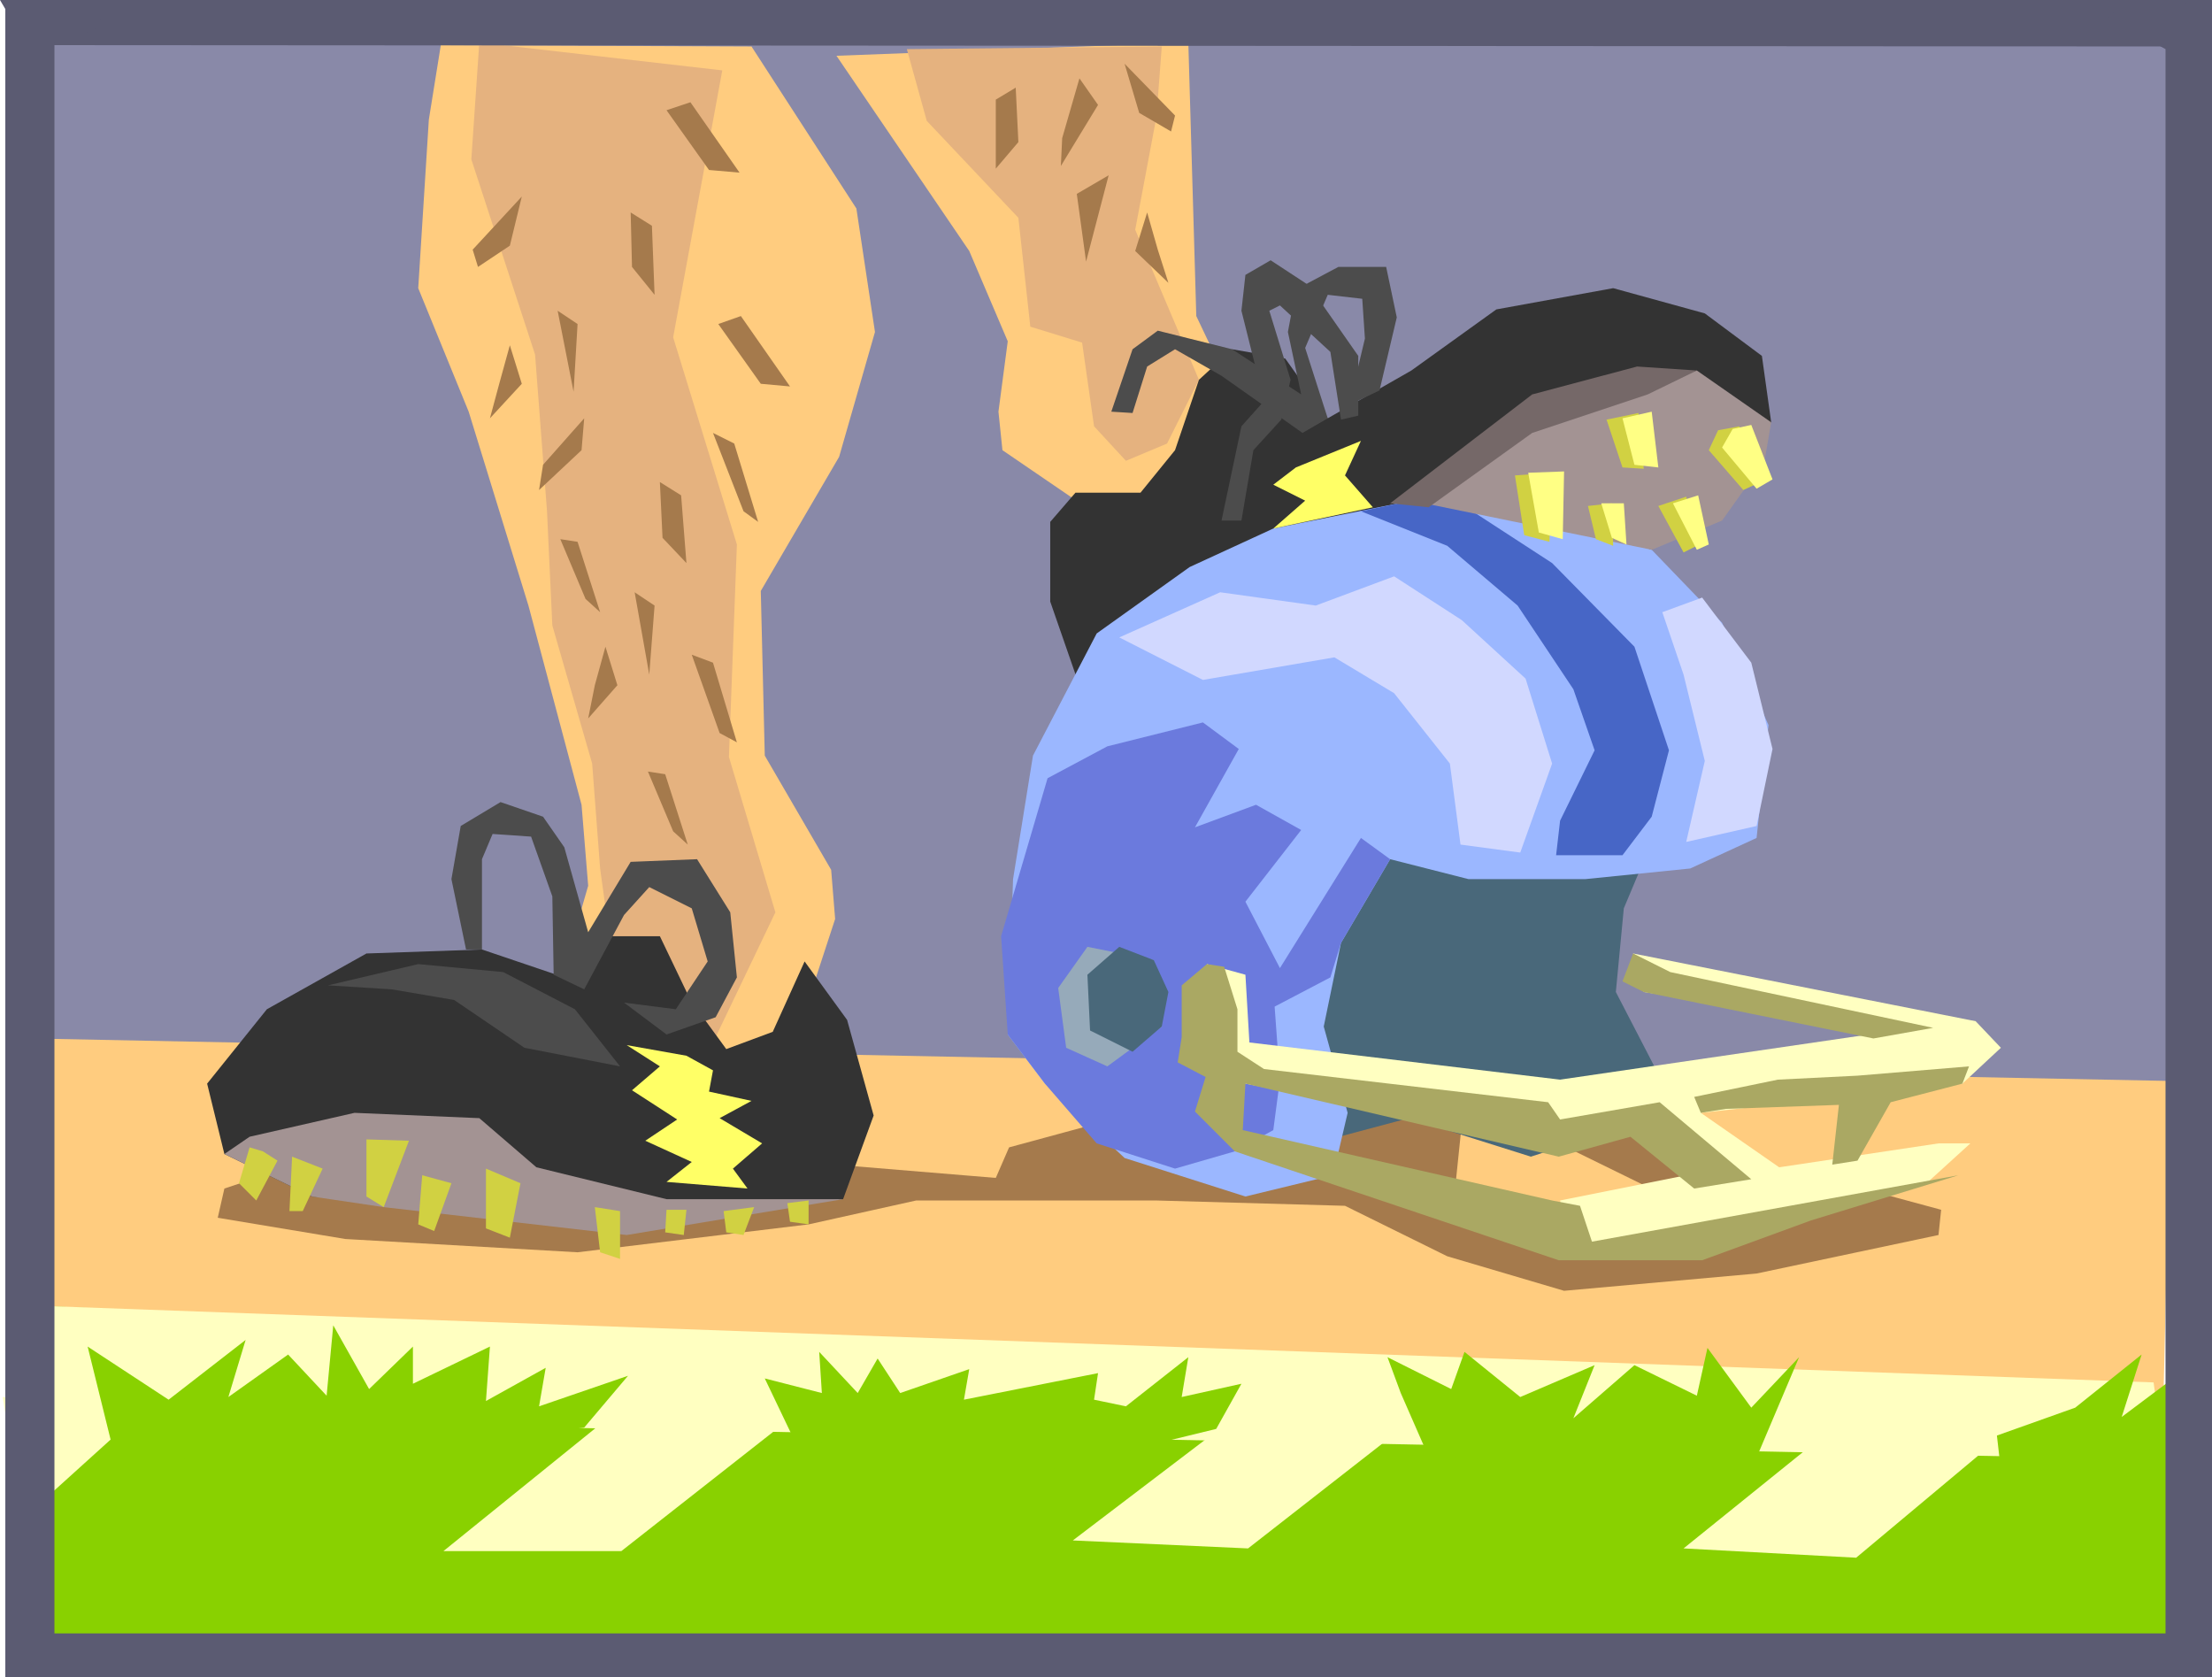
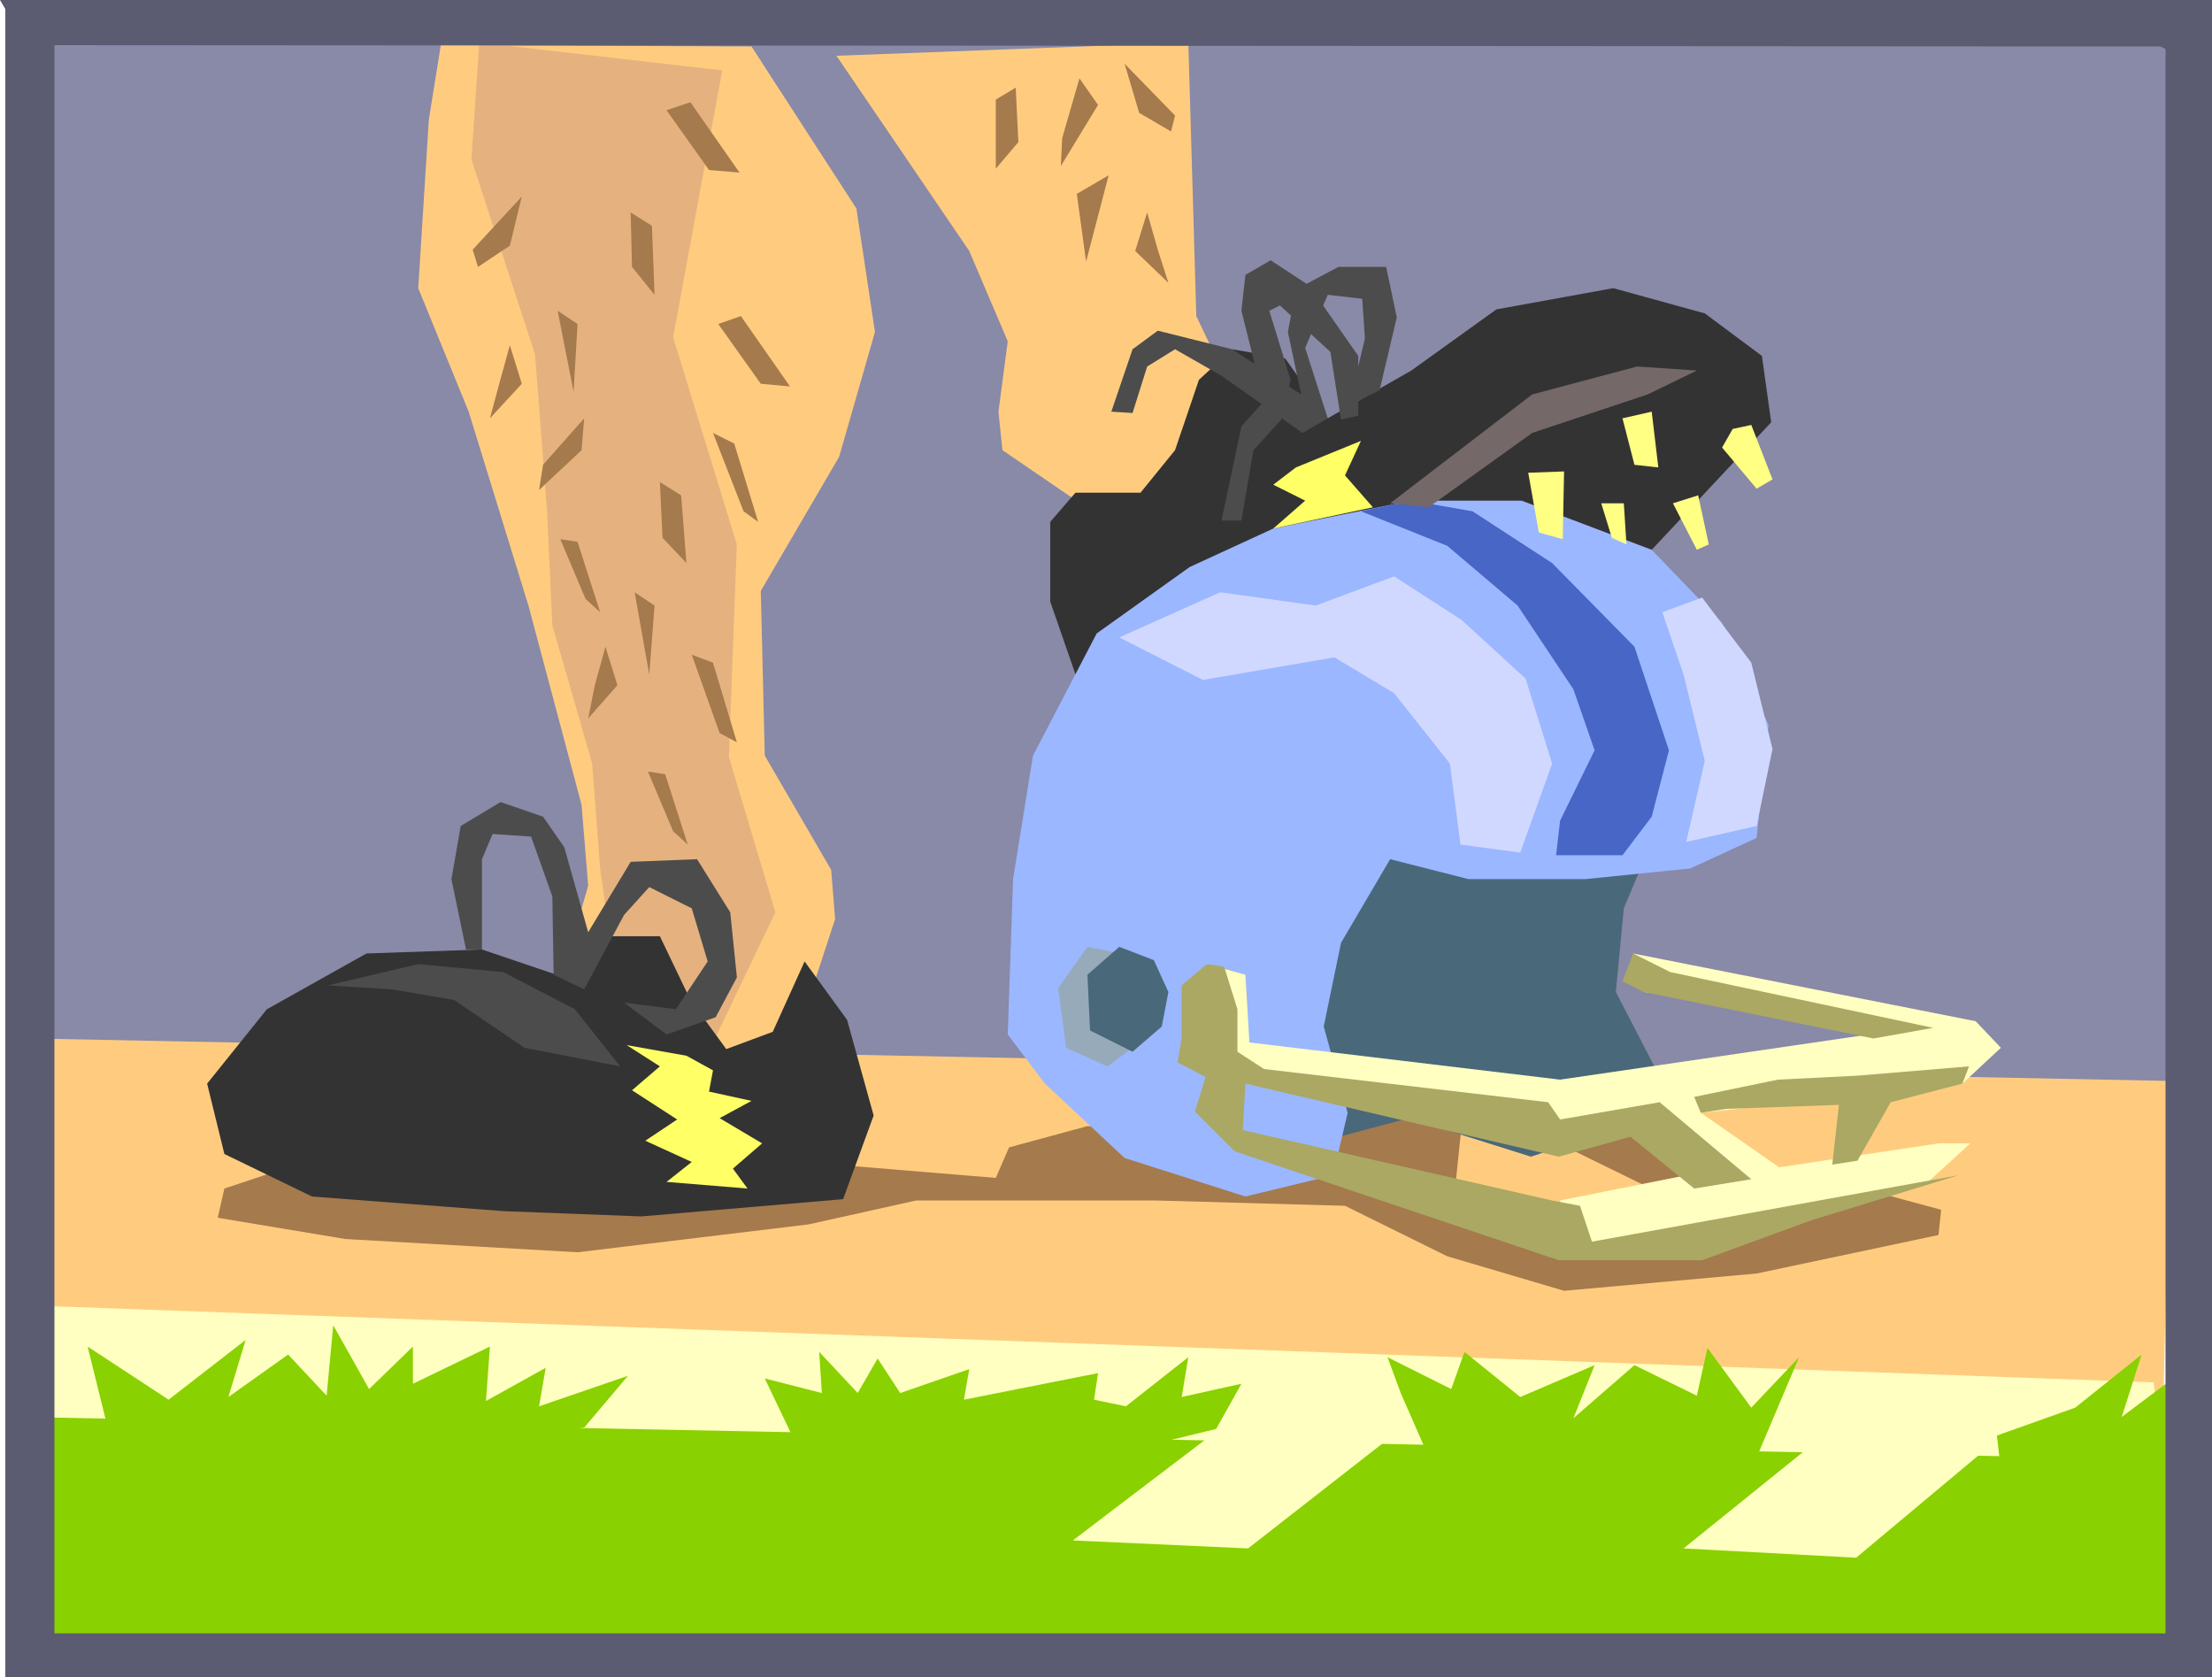
<svg xmlns="http://www.w3.org/2000/svg" fill-rule="evenodd" height="1.263in" preserveAspectRatio="none" stroke-linecap="round" viewBox="0 0 1666 1263" width="1.666in">
  <style>.pen1{stroke:none}.brush3{fill:#ffcc7f}.brush4{fill:#e5b27f}.brush5{fill:#a57a4c}.brush6{fill:#89d100}.brush7{fill:#49687a}.brush8{fill:#ffffc1}.brush15{fill:#4c4c4c}.brush21{fill:#aaa863}.brush22{fill:#5b5b72}</style>
  <path class="pen1" style="fill:#8989a8" d="m19 17 1630 17-3 875H12l7-892z" />
  <path class="pen1 brush3" d="m630 42 265-10 6 206 29 61v25l-93 71-82-56-3-29 7-53-29-68L630 42z" />
-   <path class="pen1 brush4" d="m683 37 15 54 69 73 9 82 39 12 9 63 24 26 31-13 24-48-48-113 16-85 4-53-192 2z" />
  <path class="pen1 brush3" d="m323 90 9-56 234 1 79 122 14 93-27 94-59 101 3 124 50 86 3 37-37 113-50 37-130-68 31-107-5-61-40-150-45-146-38-93 8-127z" />
  <path class="pen1 brush4" d="m361 32 183 21-37 201 48 156-6 160 35 117-45 94-51-24-29-52-7-51-6-79-30-104-4-86-9-118-48-147 6-88z" />
  <path class="pen1 brush3" d="m24 782-3 246 1608 43 6-257L24 782z" />
  <path class="pen1 brush5" d="m315 877 155 18 159-18 121 10 10-23 59-16 95 5 122-31 65 24-6 58 183 8-151-74 85 13 154 34 96 26-2 19-137 29-145 13-88-26-77-38-142-4H690l-81 18-174 21-175-10-96-16 5-22 48-16 98-2z" />
  <path class="pen1 brush6" d="m22 983-3 268 1630-17 4-176L22 983z" />
  <path class="pen1 brush7" d="M1252 615h-216l-90 60-5 199 120-32 92 29 80-26 13-42-29-56 6-63 29-69z" />
  <path class="pen1 brush8" d="m22 983-6 84 1614 32-8-58L22 983z" />
-   <path class="pen1 brush8" d="m475 1054-141 114h134l135-106-128-8zm-454-2H2l15 92 94-85-109-7h19z" />
  <path class="pen1" d="m235 901 144 11 104 4 152-13 23-63-20-72-32-44-24 53-35 13-27-37-23-48h-40l-29 32-65-22-87 3-75 42-45 56 13 53 66 32zm581-376 50 11 131-90 247-32 90-96-7-50-43-32-69-19-88 16-64 46-63 36-32-45-40-7-25 23-18 53-26 32h-49l-19 22v60l25 72z" style="fill:#333" />
  <path class="pen1" style="fill:#9bb7ff" d="m763 662-4 117 28 37 60 56 91 29 66-16 11-47-18-65 13-63 37-63 59 15h88l79-8 50-23 9-85-35-77-53-55-98-37h-83l-104 21-63 29-70 50-48 92-15 93z" />
  <path class="pen1" style="fill:#4766c6" d="m1025 385 38-8 46 8 60 39 62 63 26 78-13 50-22 29h-50l3-26 26-53-16-46-42-63-53-45-65-26z" />
-   <path class="pen1" d="m1063 377 181 37 53-22 32-45 5-29-56-39-104 31-111 67zM188 856l-19 13 66 32 54 8 183 21 163-27H502l-98-24-43-37-94-4-79 18z" style="fill:#a39393" />
-   <path class="pen1" d="m1294 324-7 15 26 30 13-6-16-42-16 3zm-84-8 12 36 16 1-4-42-24 5zm-69 42 7 45 19 5 2-52-28 2zm108 23 19 35 10-5-8-37-21 7zm-53 0 6 25 13 5-1-32-18 2zM220 871l-2 41h10l15-32-23-9zm56-13v43l13 8 19-50-32-1zm42 27-3 37 12 5 13-36-22-6zm48-5v45l18 7 8-41-26-11zm82 29 4 34 15 5v-36l-19-3zm97 3 2 16 13 2 8-21-23 3zm-43-1-1 17 14 2 2-19h-15zm91-5 2 14 14 2v-18l-16 2zm-395-39-10-3-8 27 13 13 16-30-11-7z" style="fill:#d1d142" />
  <path class="pen1" style="fill:#756868" d="m1278 279-37 18-87 29-78 56-29-3 107-82 79-21 45 3z" />
  <path class="pen1 brush15" d="m1000 315-19 11-61-43-35-20-21 13-11 35-16-1 16-47 19-14 56 14 52 34-10-47 6-32 32-17h36l8 38-13 55-23 11 12-50-2-30-26-3-17 40 17 53z" />
  <path class="pen1 brush15" d="m1023 313-13 3-8-51-38-35-8 4 16 52-7 30-21 23-9 53h-15l15-71 17-19-17-68 3-27 19-11 29 19 37 53v45zM247 742l48 3 47 8 53 36 72 14-34-43-54-28-64-6-68 16z" />
  <path class="pen1" d="m472 787 45 8 20 11-3 16 32 7-24 13 32 19-22 19 11 15-61-5 19-15-35-16 24-16-34-22 21-18-25-16zm504-435-17 13 24 12-24 21 75-16-21-24 12-26-49 20z" style="fill:#ff6" />
  <path class="pen1" d="m1305 323-8 14 26 31 12-7-16-41-14 3zm-83-8 9 35 18 2-5-42-22 5zm-71 41 8 45 18 5 1-51-27 1zm109 23 18 35 9-4-8-37-19 6zm-54 0 8 26 11 5-2-31h-17z" style="fill:#ffff84" />
  <path class="pen1" d="m1252 461 16 47 16 65-14 61 53-12 12-58-16-65-37-49-30 11zm-202-27-59 22-72-10-76 34 63 32 99-17 45 27 42 53 8 61 45 6 24-67-20-64-48-44-51-33z" style="fill:#d1d8ff" />
-   <path class="pen1" style="fill:#6b7add" d="m759 779 28 37 39 45 59 19 45-13 29-16 5-38-4-55 42-22 8-26 37-63-22-16-61 98-26-50 42-54-34-19-46 17 33-59-27-20-72 18-45 24-35 119 5 74z" />
  <path class="pen1 brush8" d="m1387 1070-119 96 130 7 110-92-121-11zm-462 1-117 89 132 6 123-96-138 1z" />
  <path class="pen1" style="fill:#96aaba" d="m869 723 6 50-41 30-31-14-6-45 22-31 50 10z" />
  <path class="pen1 brush7" d="m853 792 22-19 5-26-11-24-26-10-24 21 2 42 32 16z" />
  <path class="pen1 brush8" d="m941 785-3-51-29-8v63l29 27 231 45 85-16 16 40-95 19 7 40 134-20 135-33 33-30h-24l-120 18-59-41 197-22 29-27-19-20-258-51 8 29 190 29-253 37-234-28z" />
  <path class="pen1 brush21" d="m890 781-3 19 21 11-8 26 30 30 244 82h108l82-30 111-34-276 50-9-27-21-4-233-53 2-35 236 55 54-15 48 39 43-7-69-58-75 13-9-13-214-25-20-13v-32l-10-32-13-2-19 16v39zm340-63-8 21 16 8 173 35 45-8-198-42-28-14z" />
  <path class="pen1 brush21" d="m1276 826 5 12 19-3 85-3-5 45 19-3 25-44 54-14 5-13-84 7-60 3-63 13z" />
  <path class="pen1 brush6" d="m1319 1107-243-10-21-48-10-27 48 24 10-28 42 34 56-24-16 40 46-40 47 23 8-36 33 45 36-38-36 85zm185-26 4 35 137-1-1-52 2-32-48 36 15-47-50 40-59 21zM66 1014l21 85 188-2 165-22 33-39-67 23 5-29-45 25 3-41-58 28v-28l-33 32-27-48-5 53-29-31-45 32 13-43-58 45-61-40zm532 70 191 23 127-31 19-34-45 10 5-30-47 37-24-5 3-20-101 20 4-23-52 18-17-26-15 26-29-31 2 31-43-11 22 46z" />
  <path class="pen1 brush5" d="m497 363 2 42 18 19-4-51-16-10zm-88-13-3 19 32-30 2-24-31 35zm69 96 11 62 4-52-15-10zm-30 70-5 25 22-25-9-29-8 29zm40 65 19 45 11 10-17-53-13-2zm53-337 32 45 22 2-37-53-17 6zm-20 249 21 59 13 7-18-60-16-6z" />
  <path class="pen1 brush15" d="m417 734 23 11 30-56 19-21 32 16 12 40-24 36-39-5 32 24 37-13 16-30-5-49-25-40-50 2-32 53-18-64-16-23-32-11-30 18-7 40 11 53h12v-68l8-19 29 2 16 45 1 59z" />
  <path class="pen1 brush5" d="m475 160 1 41 17 21-2-52-16-10zm-119 28 4 13 24-16 9-37-37 40zm64 46 12 61 3-51-15-10zm-44 55-7 26 24-26-9-29-8 29zm46 117 19 45 11 10-17-53-13-2zm80-323 32 45 23 2-37-53-18 6zm35 243 23 59 11 8-18-59-16-8zM765 66l2 41-17 20V75l15-9zm120 21-3 12-24-14-11-37 38 39zm-50 45-17 65-7-51 24-14zm37 56 8 25-25-24 9-29 8 28zM827 79l-28 46 1-21 13-45 14 20z" />
-   <path class="pen1 brush22" d="m0 0 20 34 1638 1 8-35H0z" />
+   <path class="pen1 brush22" d="m0 0 20 34 1638 1 8-35z" />
  <path class="pen1 brush22" d="M4 0v1263h1662V0l-82 11 47 26v1193H41V32l46-15L4 0z" />
</svg>